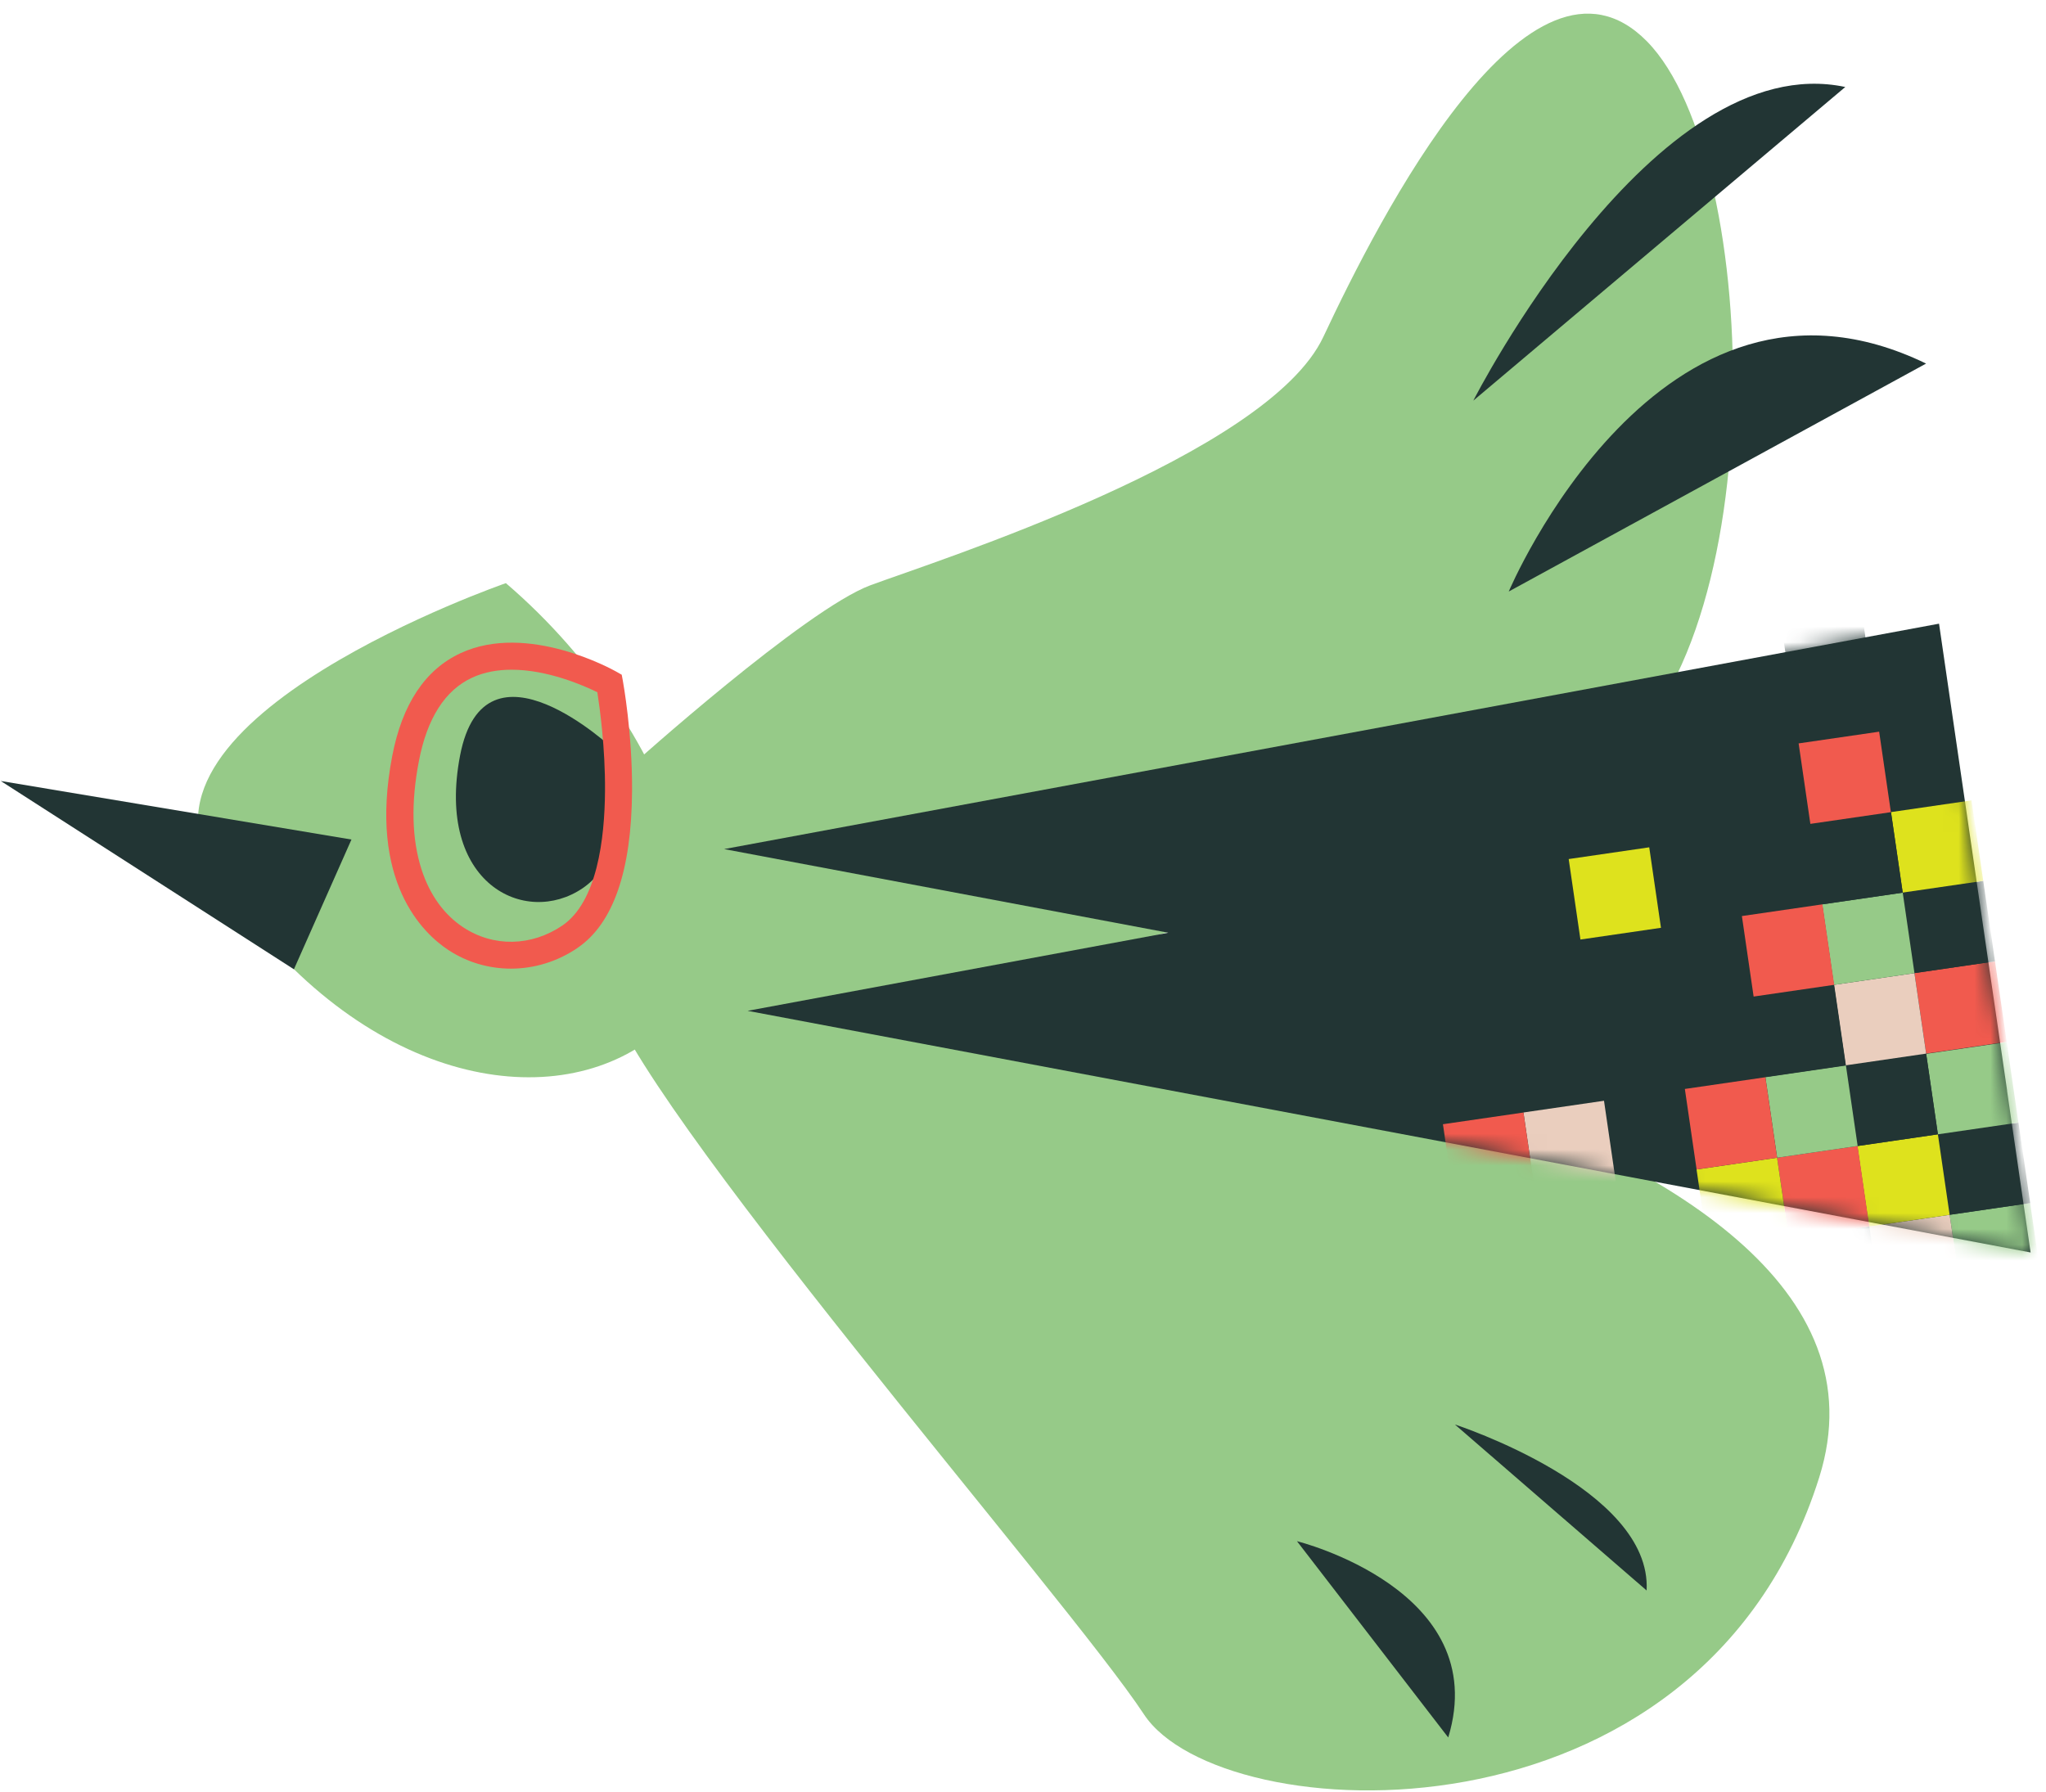
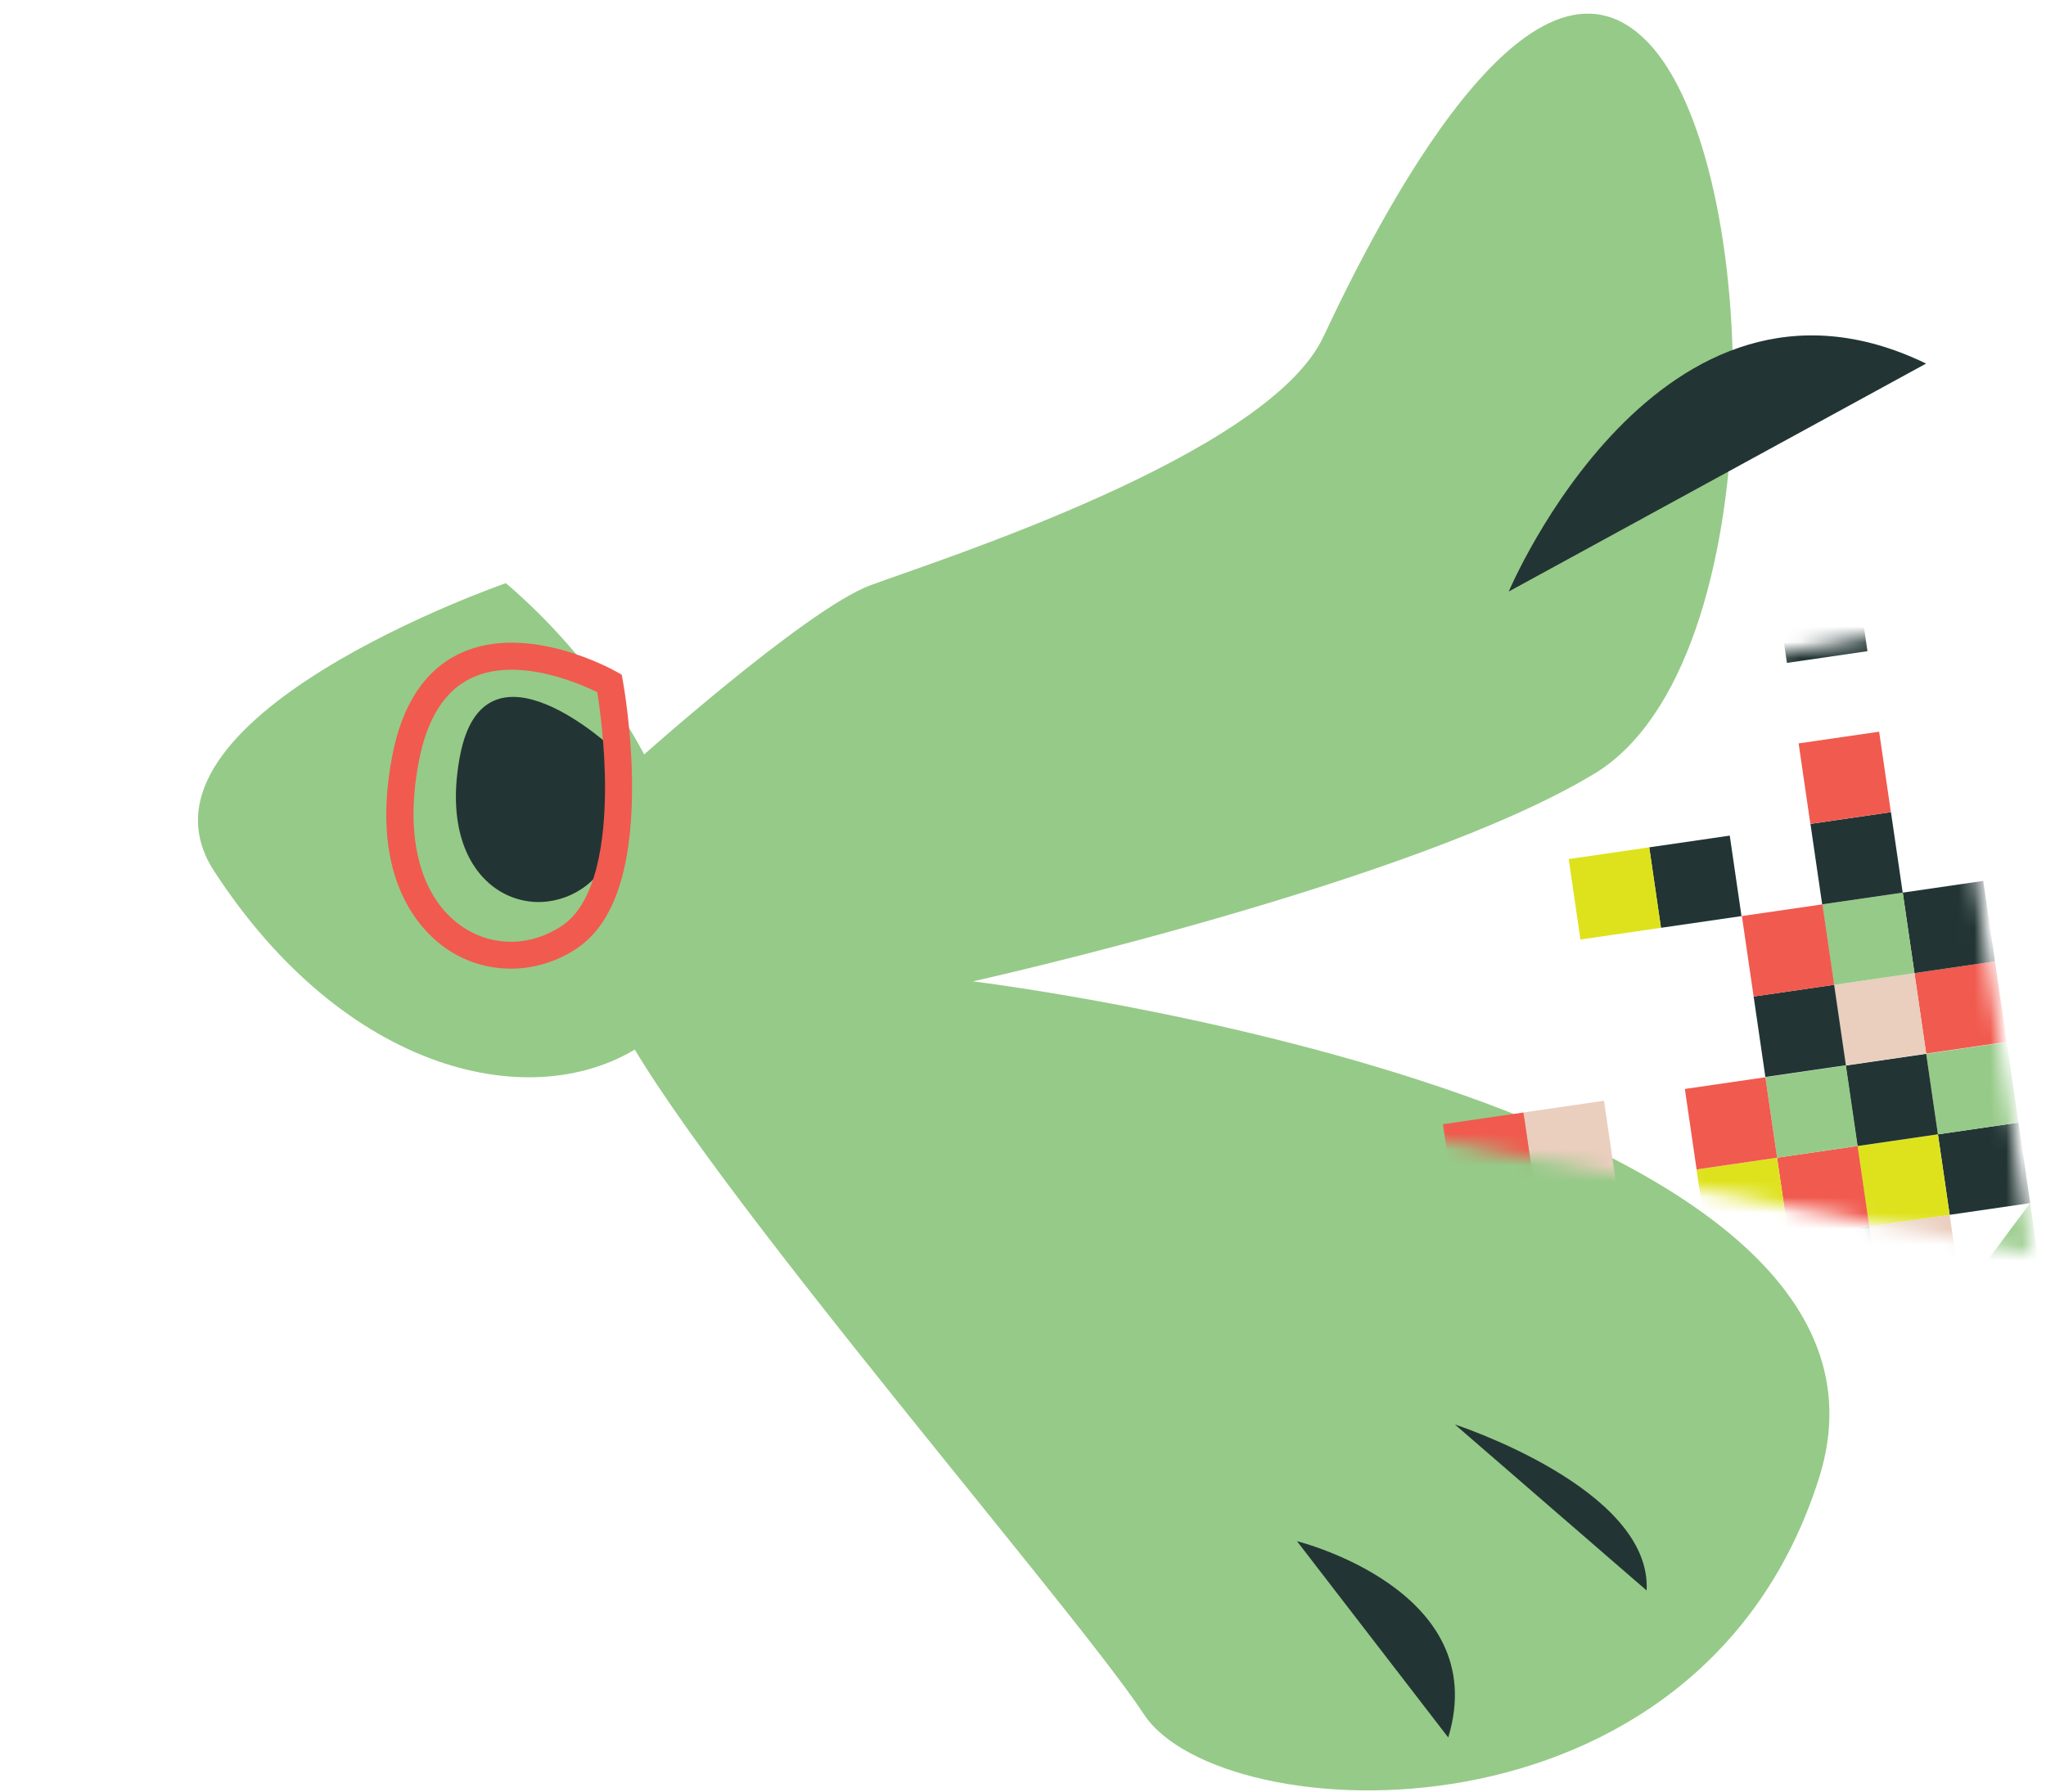
<svg xmlns="http://www.w3.org/2000/svg" width="129" height="113" viewBox="0 0 129 113" fill="none">
  <path d="M58.872 55.629C58.852 55.647 58.832 55.661 58.811 55.678C58.783 55.635 58.809 55.621 58.889 55.629C58.895 55.629 58.872 55.629 58.872 55.629Z" fill="black" />
  <path d="M39.845 48.253C39.845 48.253 50.781 38.428 54.884 36.905C58.987 35.383 79.923 28.735 83.439 21.238C86.955 13.737 96.451 -4.892 103.837 2.605C111.222 10.105 111.925 41.858 100.554 48.771C89.183 55.684 61.34 61.886 61.34 61.886C61.34 61.886 122.222 69.265 114.701 93.167C107.18 117.071 76.932 115.428 72.126 108.107C67.32 100.785 39.698 69.196 38.172 62.283C36.649 55.37 39.845 48.25 39.845 48.25V48.253Z" fill="#96CA88" />
  <path d="M31.895 36.773C31.895 36.773 7.259 45.309 13.493 54.919C21.797 67.72 33.712 70.428 40.528 65.869C47.343 61.308 43.027 46.299 31.895 36.773Z" fill="#96CA88" />
  <path d="M38.696 47.255C38.696 47.255 30.559 39.559 29.007 47.646C27.458 55.736 33.121 58.464 36.729 56.015C40.337 53.566 38.696 47.255 38.696 47.255Z" fill="#223534" />
-   <path d="M22.159 52.941L0.048 49.249L18.531 61.124L22.159 52.941Z" fill="#223534" />
-   <path d="M128.029 78.981L126.544 68.782H126.549L122.256 39.329L45.656 53.543L73.658 58.818L47.136 63.743L128.029 78.981Z" fill="#223534" />
-   <path d="M92.892 25.264C92.892 25.264 104.251 2.922 116.345 5.486L92.892 25.264Z" fill="#223534" />
  <path d="M95.126 37.302C95.126 37.302 104.619 14.779 121.44 22.927L95.126 37.302Z" fill="#223534" />
  <path d="M91.731 89.829C91.731 89.829 104.162 93.866 103.819 100.296L91.731 89.829Z" fill="#223534" />
  <path d="M81.774 97.188C81.774 97.188 94.144 100.25 91.311 109.566L81.774 97.188Z" fill="#223534" />
  <path d="M36.41 59.776C38.665 58.245 39.822 54.907 39.851 49.856C39.871 46.236 39.295 43.076 39.272 42.94L39.2 42.549L38.855 42.353C38.627 42.224 33.266 39.236 29.048 41.185C26.81 42.218 25.356 44.402 24.729 47.68C23.208 55.615 26.698 58.873 28.267 59.906C29.462 60.692 30.833 61.083 32.212 61.083C33.666 61.083 35.132 60.648 36.41 59.779V59.776ZM37.663 43.657C37.812 44.615 38.164 47.136 38.146 49.87C38.126 52.924 37.642 56.878 35.454 58.366C33.505 59.687 31.112 59.733 29.209 58.478C28.002 57.687 27.092 56.424 26.577 54.824C25.964 52.921 25.906 50.624 26.41 48C26.928 45.297 28.057 43.527 29.762 42.736C30.545 42.373 31.403 42.232 32.255 42.232C34.539 42.232 36.813 43.234 37.666 43.654L37.663 43.657Z" fill="#F15A4E" />
  <mask id="mask0_870_50" style="mask-type:luminance" maskUnits="userSpaceOnUse" x="45" y="39" width="84" height="40">
    <path d="M128.025 78.981L126.539 68.782H126.545L122.252 39.329L45.651 53.543L73.653 58.818L47.131 63.743L128.025 78.981Z" fill="white" />
  </mask>
  <g mask="url(#mask0_870_50)">
-     <path d="M128.741 80.941L123.664 81.68L122.924 76.605L128.001 75.866L128.741 80.941Z" fill="#96CA88" />
+     <path d="M128.741 80.941L123.664 81.68L128.001 75.866L128.741 80.941Z" fill="#96CA88" />
    <path d="M122.926 76.606L123.666 81.681L118.588 82.421L117.848 77.346L122.926 76.606Z" fill="#EACEBE" />
    <path d="M127.265 70.793L128.005 75.868L122.927 76.607L122.188 71.532L127.265 70.793Z" fill="#223534" />
    <path d="M122.184 71.531L122.924 76.606L117.846 77.345L117.107 72.27L122.184 71.531Z" fill="#DEE21D" />
    <path d="M127.262 70.79L122.184 71.53L121.444 66.455L126.522 65.715L127.262 70.79Z" fill="#96CA88" />
    <path d="M121.446 66.455L122.186 71.53L117.109 72.27L116.369 67.195L121.446 66.455Z" fill="#223534" />
    <path d="M109.801 57.769L104.724 58.508L103.984 53.433L109.061 52.694L109.801 57.769Z" fill="#223534" />
    <path d="M103.984 53.432L104.724 58.507L99.646 59.247L98.906 54.172L103.984 53.432Z" fill="#DEE21D" />
    <path d="M118.601 82.416L113.524 83.155L112.784 78.08L117.862 77.341L118.601 82.416Z" fill="#223534" />
    <path d="M108.448 83.895L103.37 84.634L102.63 79.559L107.708 78.82L108.448 83.895Z" fill="#F15A4E" />
-     <path d="M112.784 78.082L113.524 83.157L108.446 83.896L107.707 78.821L112.784 78.082Z" fill="#EACEBE" />
    <path d="M117.121 72.265L117.86 77.34L112.783 78.08L112.043 73.005L117.121 72.265Z" fill="#F15A4E" />
    <path d="M112.044 73.007L112.784 78.082L107.707 78.821L106.967 73.746L112.044 73.007Z" fill="#DEE21D" />
    <path d="M117.125 72.265L112.047 73.005L111.308 67.93L116.385 67.19L117.125 72.265Z" fill="#96CA88" />
    <path d="M111.308 67.931L112.047 73.006L106.97 73.745L106.23 68.67L111.308 67.931Z" fill="#F15A4E" />
    <path d="M126.524 65.7L121.446 66.439L120.706 61.364L125.784 60.625L126.524 65.7Z" fill="#F15A4E" />
    <path d="M120.705 61.366L121.444 66.441L116.367 67.181L115.627 62.106L120.705 61.366Z" fill="#EACEBE" />
    <path d="M101.132 69.414L101.872 74.489L96.794 75.228L96.054 70.153L101.132 69.414Z" fill="#EACEBE" />
    <path d="M96.054 70.155L96.794 75.23L91.716 75.969L90.977 70.894L96.054 70.155Z" fill="#F15A4E" />
    <path d="M125.044 55.55L125.784 60.624L120.707 61.364L119.967 56.289L125.044 55.55Z" fill="#223534" />
    <path d="M119.967 56.291L120.707 61.366L115.629 62.105L114.889 57.03L119.967 56.291Z" fill="#96CA88" />
-     <path d="M125.044 55.547L119.967 56.286L119.227 51.211L124.304 50.472L125.044 55.547Z" fill="#DEE21D" />
    <path d="M119.225 51.215L119.965 56.29L114.887 57.029L114.148 51.955L119.225 51.215Z" fill="#223534" />
    <path d="M118.48 46.14L119.22 51.215L114.143 51.954L113.403 46.879L118.48 46.14Z" fill="#F15A4E" />
    <path d="M117.003 35.989L117.743 41.063L112.665 41.803L111.925 36.728L117.003 35.989Z" fill="#223534" />
    <path d="M116.383 67.176L111.306 67.915L110.566 62.84L115.643 62.101L116.383 67.176Z" fill="#223534" />
    <path d="M114.904 57.028L115.644 62.103L110.566 62.843L109.826 57.767L114.904 57.028Z" fill="#F15A4E" />
  </g>
</svg>